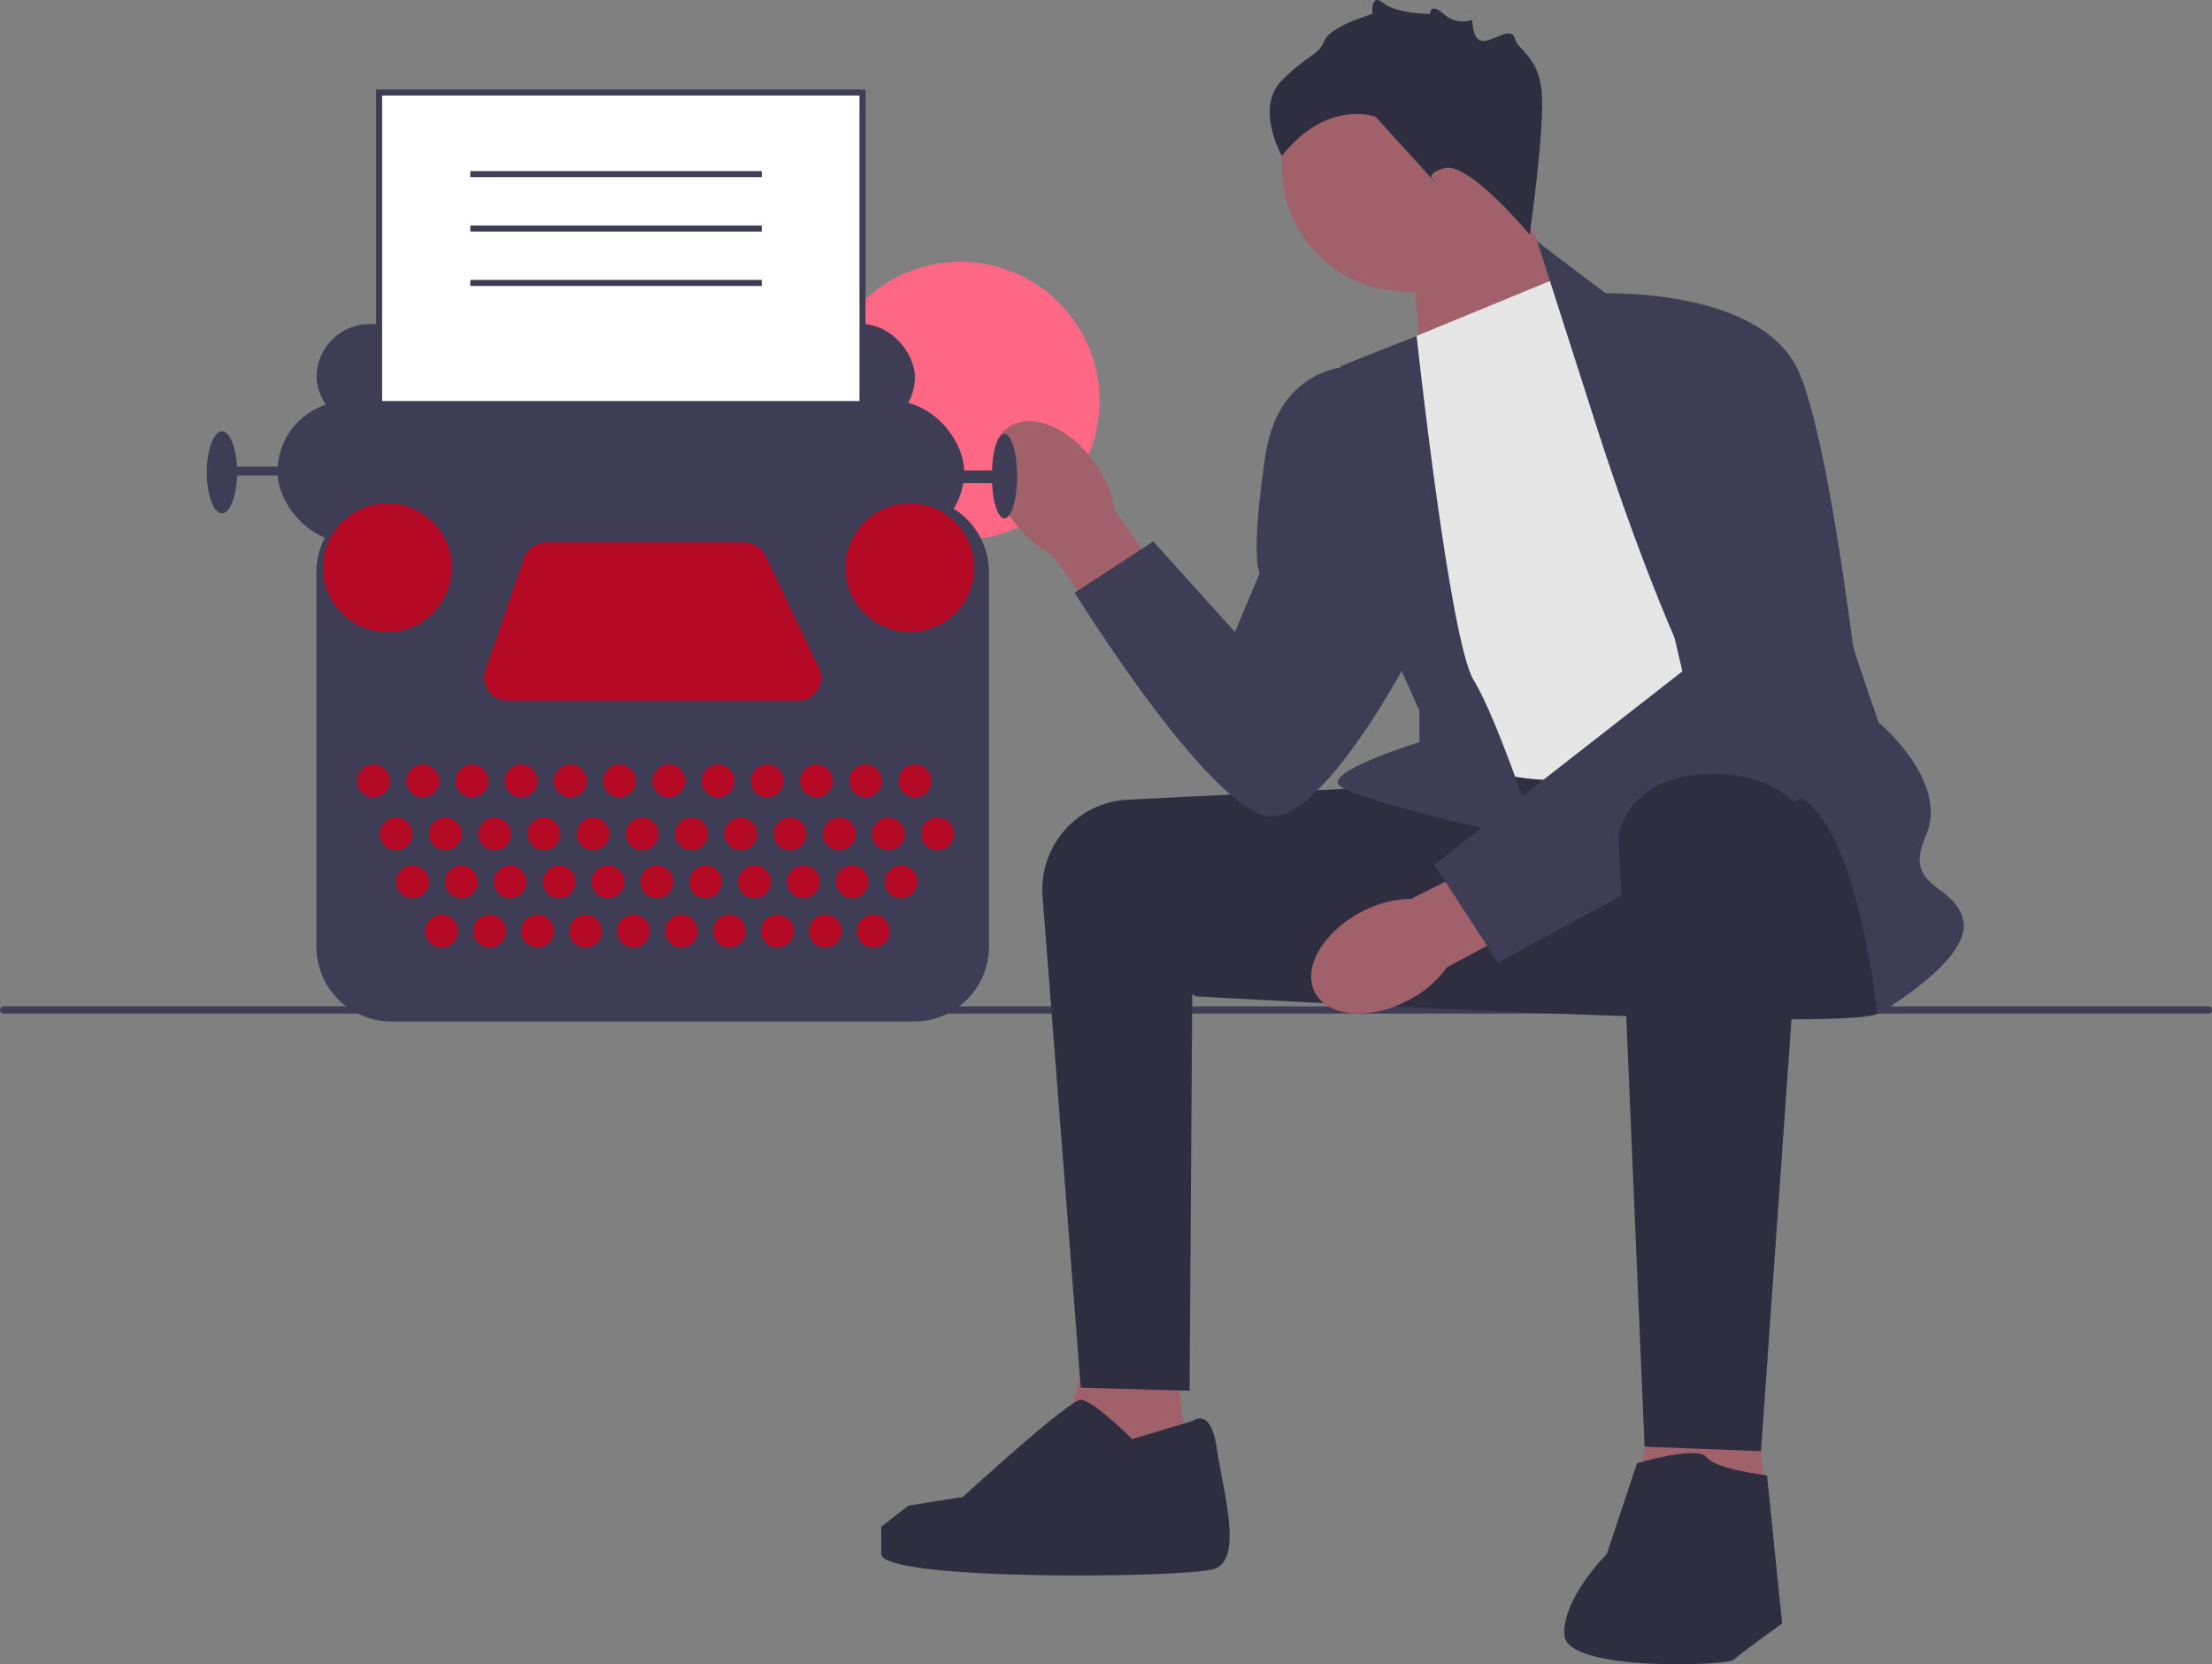
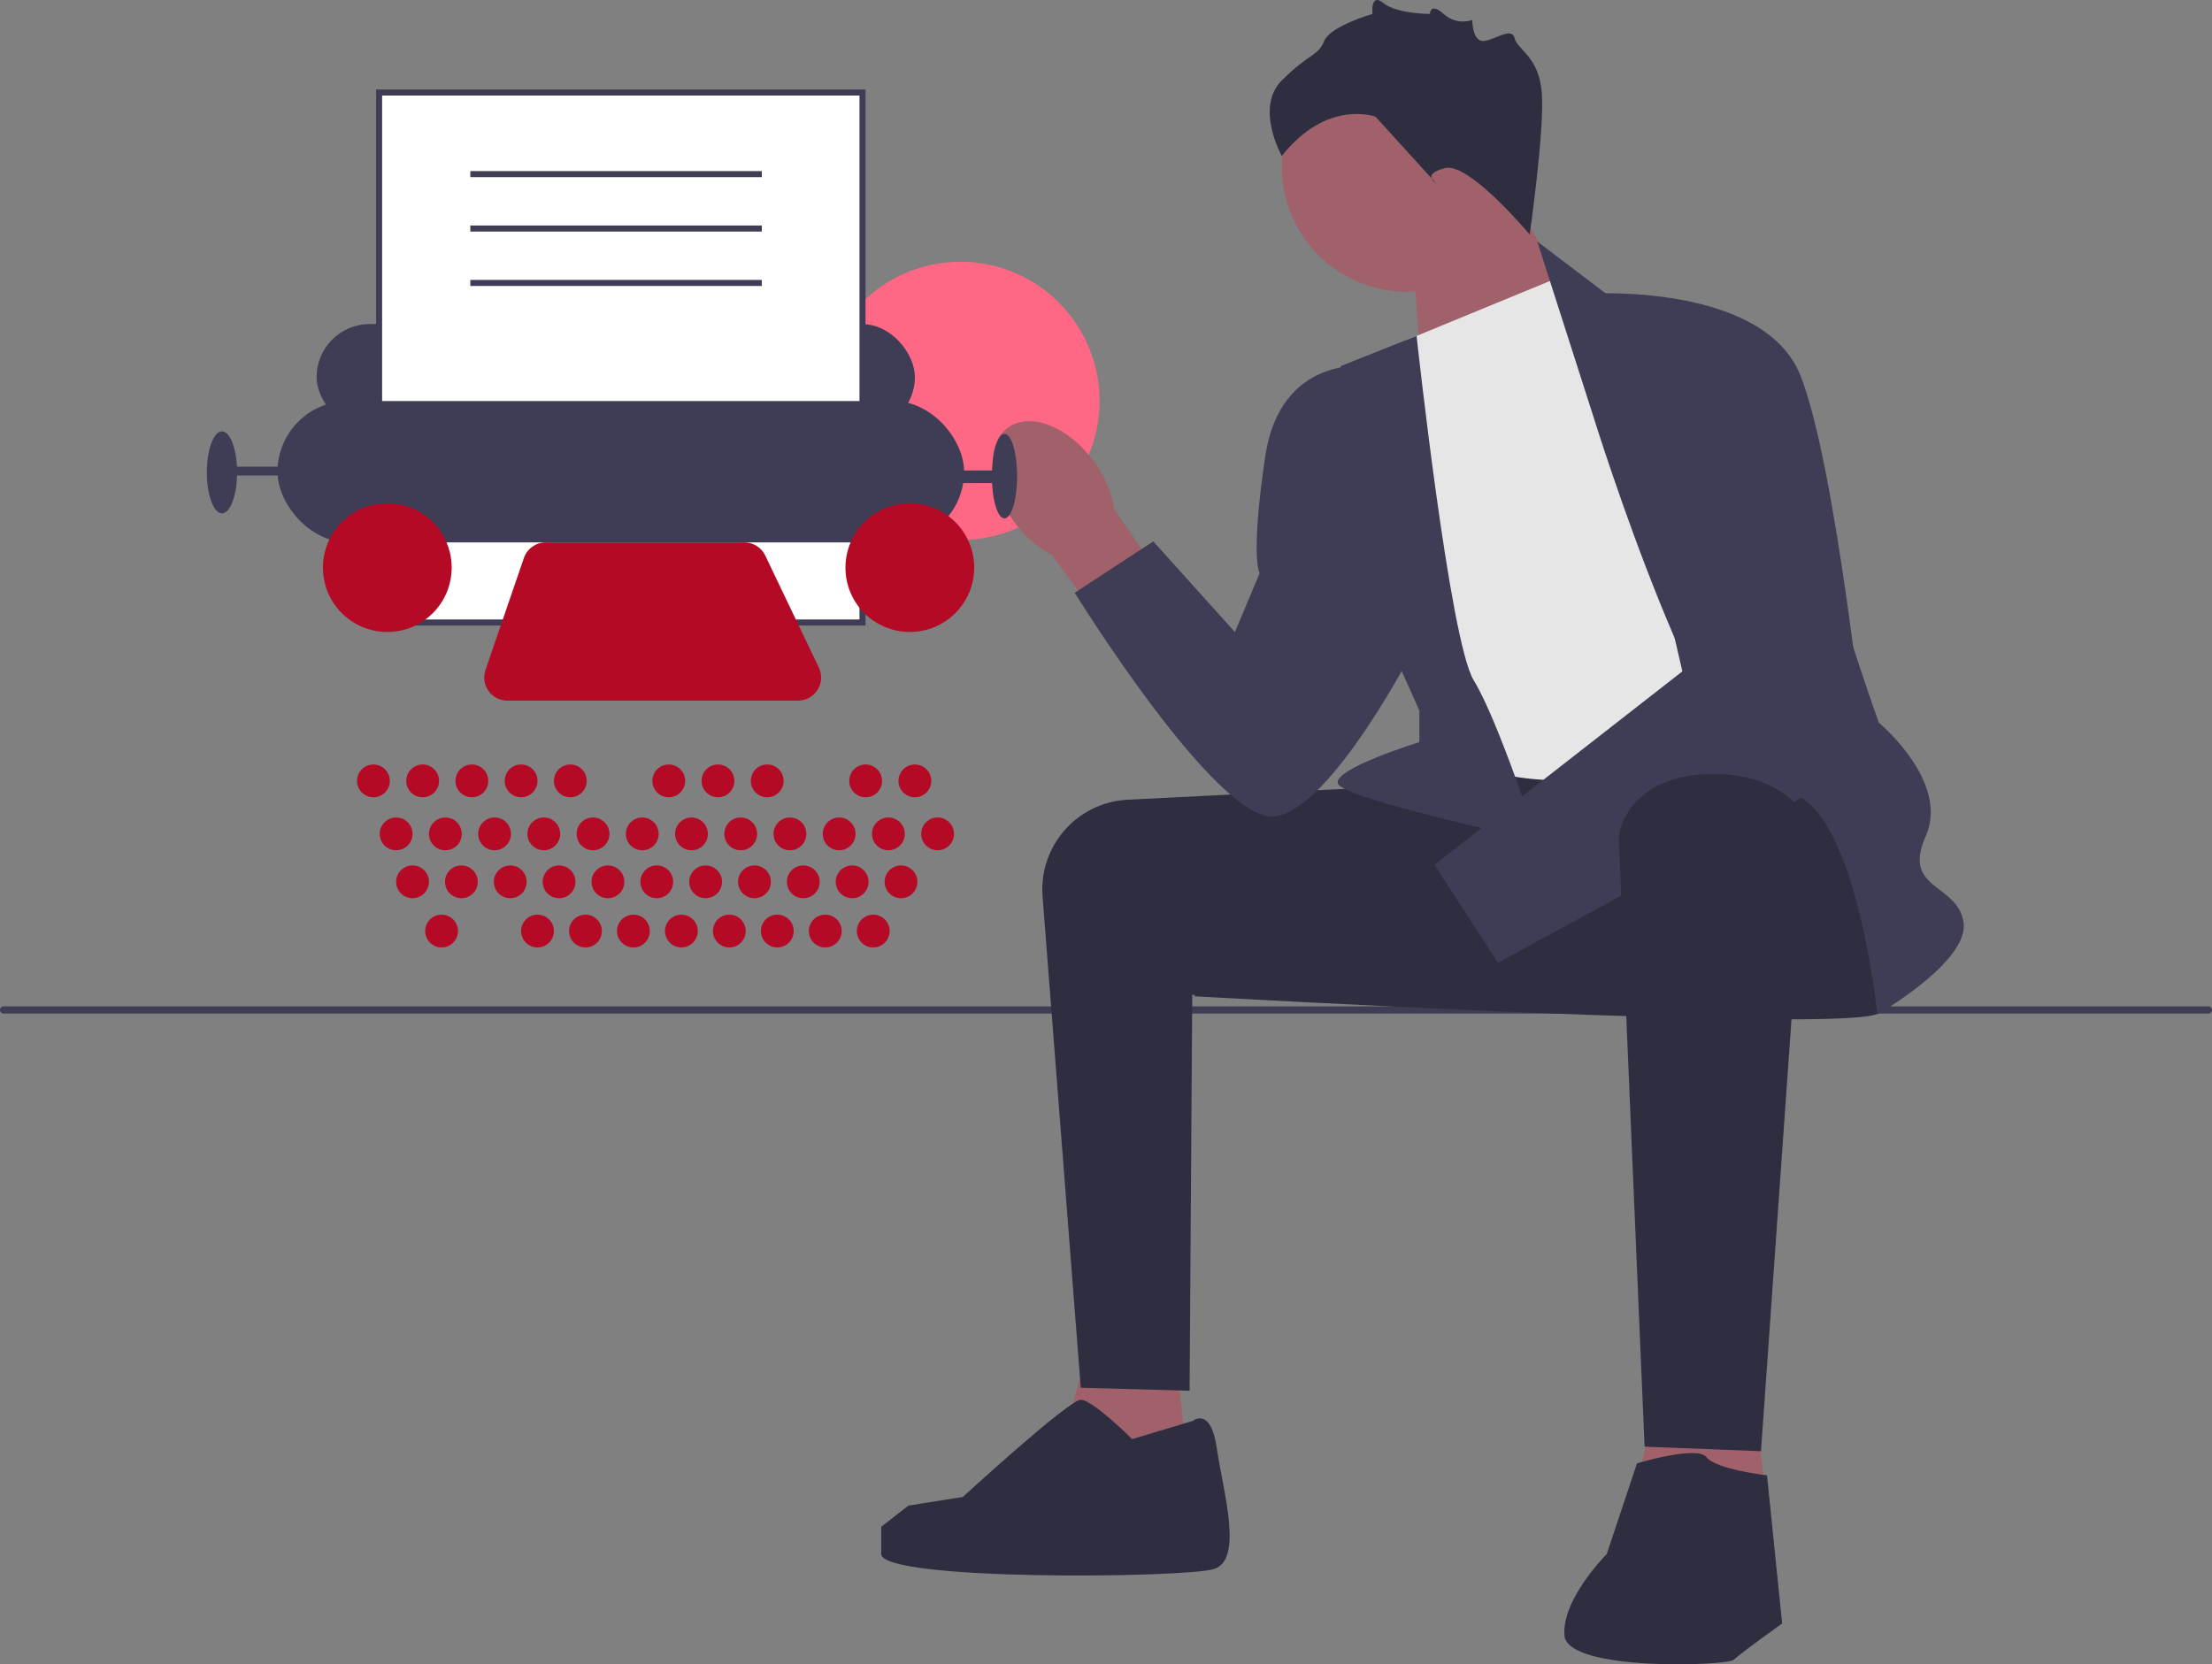
<svg xmlns="http://www.w3.org/2000/svg" width="731.67" height="550.618" viewBox="0 0 731.67 550.618">
  <rect x="0" y="0" width="731.67" height="550.618" fill="#808080" stroke="none" />
  <circle cx="317.682" cy="132.627" r="46.021" fill="#ff6884" />
  <g>
    <path d="M0,334.134c0,.66,.53,1.19,1.19,1.19H730.48c.66,0,1.19-.53,1.19-1.19,0-.66-.53-1.19-1.19-1.19H1.19c-.66,0-1.19,.53-1.19,1.19Z" fill="#3f3d56" />
    <g>
      <polygon points="466.985 81.606 470.811 130.557 526.268 107.393 494.985 57.606 466.985 81.606" fill="#a0616a" />
      <circle cx="465.323" cy="55.181" r="41.339" fill="#a0616a" />
      <polygon points="387.985 440.606 394.985 503.393 345.985 496.606 361.985 438.606 387.985 440.606" fill="#a0616a" />
      <polygon points="578.985 449.606 585.985 512.393 536.985 505.606 552.985 447.606 578.985 449.606" fill="#a0616a" />
      <path d="M462.485,260.106c-.669,0-54.146,2.685-89.477,4.463-16.723,.841-29.452,15.315-28.155,32.009l12.632,162.528,36,1,.878-131,71.122,4-3-73Z" fill="#2f2e41" />
-       <path d="M619.485,259.106s9,69,2,76c-7,7-226.5-5.5-226.5-5.5,0,0,48.154-69.537,56.827-71.519,8.673-1.981,146.673-8.981,146.673-8.981l21,10Z" fill="#2f2e41" />
+       <path d="M619.485,259.106s9,69,2,76c-7,7-226.5-5.5-226.5-5.5,0,0,48.154-69.537,56.827-71.519,8.673-1.981,146.673-8.981,146.673-8.981l21,10" fill="#2f2e41" />
      <path id="uuid-395a52e4-5c72-4314-a9bf-6720c6920e4c-254" d="M335.127,172.233c-8.359-11.691-9.103-25.48-1.662-30.799,7.441-5.319,20.247-.152,28.607,11.544,3.404,4.626,5.65,10,6.551,15.673l34.792,49.981-19.8,13.708-35.775-48.834c-5.078-2.688-9.437-6.554-12.714-11.273Z" fill="#a0616a" />
-       <path id="uuid-2bcb0f29-4cb0-4836-b3e1-c42200070018-255" d="M465.674,331.017c-12.747,6.638-26.505,5.441-30.727-2.672-4.223-8.113,2.688-20.068,15.44-26.706,5.058-2.722,10.694-4.192,16.436-4.289l54.365-27.441,10.797,21.526-53.367,28.575c-3.374,4.65-7.812,8.425-12.944,11.008Z" fill="#a0616a" />
      <path d="M464.985,112.606l51-21,96,148s-67,15-90,18c-23,3-49-9-49-9l-8-136Z" fill="#e6e6e6" />
      <path d="M526.985,137.606l-18.5-57.709,24,18.209s68,45,68,64c0,19,21,77,21,77,0,0,23.5,19.5,15.5,37.5-8,18,10.5,15.5,12.5,28.5,2,13-28.5,30.5-28.5,30.5,0,0-7.5-73.5-31.5-73.5-24,0-62.5-124.5-62.5-124.5Z" fill="#3f3d56" />
      <path d="M468.568,111.13l-25.084,9.976s4,70,8,76,18,38,18,38v10.429s-28,8.571-27,13.571c1,5,66,19,66,19,0,0-13-40-21-53-8-13-18.916-113.976-18.916-113.976Z" fill="#3f3d56" />
      <path d="M527.485,97.106s56-3,68,27c12,30,22,128,22,128l-122,66.374-21-32.374,82-64-29-125Z" fill="#3f3d56" />
      <path d="M452.485,121.106s-29-4-34,30-1.823,38.5-1.823,38.5l-8.177,19.5-27-30-26,17s47,76,66,74c19-2,47-57,47-57l-16-92Z" fill="#3f3d56" />
      <path d="M597.323,270.145l-14.839,209.961-38.5-1.5s-8.5-198.5-8.5-201.5c0-3,4-20,29-21,25-1,32.839,14.039,32.839,14.039Z" fill="#2f2e41" />
      <path d="M541.485,484.106s20-6,23-2c3,4,20,6,20,6l5,49s-14,10-16,12-55,4-56-8c-1-12,14-27,14-27l10-30Z" fill="#2f2e41" />
      <path d="M394.485,470.106s6-5,8,9c2,14,9,37-1,40-10,3-110,4-110-5v-9l9-7,18.004-2.869s34.996-32.131,38.996-32.131c4,0,17,13,17,13l20-6Z" fill="#2f2e41" />
      <path d="M505.985,77.606s-20-24-28-22-3,5-3,5l-20-22s-16-6-31,13c0,0-9-16,0-25,9-9,12-8,14-13,2-5,16-9,16-9,0,0-.803-7.197,3.598-3.598s15.394,3.598,15.394,3.598c0,0,.063-4,4.535,0s9.472,2,9.472,2c0,0,0,6.921,3.5,6.961,3.5,.039,9.5-4.961,10.5-.961s8,6,9,18-4,47-4,47Z" fill="#2f2e41" />
    </g>
  </g>
  <g>
    <rect x="104.731" y="107.214" width="197.887" height="35.069" rx="17.534" ry="17.534" fill="#3f3d56" />
    <rect x="125.397" y="30.606" width="159.896" height="175.343" fill="#fff" />
    <path d="M286.293,206.949H124.397V29.606h161.896V206.949Zm-159.896-2h157.896V31.606H126.397V204.949Z" fill="#3f3d56" />
    <rect x="91.789" y="132.681" width="227.111" height="46.758" rx="23.379" ry="23.379" fill="#3f3d56" />
    <ellipse cx="332.26" cy="157.521" rx="4.175" ry="13.986" fill="#3f3d56" />
    <ellipse cx="73.42" cy="156.269" rx="5.01" ry="13.568" fill="#3f3d56" />
    <rect x="74.672" y="154.39" width="28.806" height="2.922" fill="#3f3d56" />
    <rect x="306.376" y="155.642" width="23.379" height="4.175" fill="#3f3d56" />
-     <path d="M302.334,337.957H129.439c-13.669,0-24.79-11.121-24.79-24.79v-123.841c0-13.669,11.121-24.79,24.79-24.79h172.896c13.669,0,24.789,11.121,24.789,24.79v123.841c0,13.669-11.12,24.79-24.789,24.79Z" fill="#3f3d56" />
    <circle cx="123.518" cy="258.343" r="5.427" fill="#b50a25" />
    <circle cx="131.033" cy="275.878" r="5.427" fill="#b50a25" />
    <circle cx="136.46" cy="291.742" r="5.427" fill="#b50a25" />
    <circle cx="146.062" cy="308.024" r="5.427" fill="#b50a25" />
-     <circle cx="161.926" cy="308.024" r="5.427" fill="#b50a25" />
    <circle cx="177.791" cy="308.024" r="5.427" fill="#b50a25" />
    <circle cx="193.655" cy="308.024" r="5.427" fill="#b50a25" />
    <circle cx="209.52" cy="308.024" r="5.427" fill="#b50a25" />
    <circle cx="225.384" cy="308.024" r="5.427" fill="#b50a25" />
    <circle cx="241.248" cy="308.024" r="5.427" fill="#b50a25" />
    <circle cx="257.113" cy="308.024" r="5.427" fill="#b50a25" />
    <circle cx="272.977" cy="308.024" r="5.427" fill="#b50a25" />
    <circle cx="288.841" cy="308.024" r="5.427" fill="#b50a25" />
    <circle cx="152.617" cy="291.742" r="5.427" fill="#b50a25" />
    <circle cx="168.773" cy="291.742" r="5.427" fill="#b50a25" />
    <circle cx="184.93" cy="291.742" r="5.427" fill="#b50a25" />
    <circle cx="201.086" cy="291.742" r="5.427" fill="#b50a25" />
    <circle cx="217.243" cy="291.742" r="5.427" fill="#b50a25" />
    <circle cx="233.4" cy="291.742" r="5.427" fill="#b50a25" />
    <circle cx="249.556" cy="291.742" r="5.427" fill="#b50a25" />
    <circle cx="265.713" cy="291.742" r="5.427" fill="#b50a25" />
    <circle cx="281.869" cy="291.742" r="5.427" fill="#b50a25" />
    <circle cx="298.026" cy="291.742" r="5.427" fill="#b50a25" />
    <circle cx="147.314" cy="275.878" r="5.427" fill="#b50a25" />
    <circle cx="163.596" cy="275.878" r="5.427" fill="#b50a25" />
    <circle cx="179.878" cy="275.878" r="5.427" fill="#b50a25" />
    <circle cx="196.16" cy="275.878" r="5.427" fill="#b50a25" />
    <circle cx="212.442" cy="275.878" r="5.427" fill="#b50a25" />
    <circle cx="228.724" cy="275.878" r="5.427" fill="#b50a25" />
    <circle cx="245.006" cy="275.878" r="5.427" fill="#b50a25" />
    <circle cx="261.287" cy="275.878" r="5.427" fill="#b50a25" />
    <circle cx="277.569" cy="275.878" r="5.427" fill="#b50a25" />
    <circle cx="293.851" cy="275.878" r="5.427" fill="#b50a25" />
    <circle cx="310.133" cy="275.878" r="5.427" fill="#b50a25" />
    <circle cx="139.8" cy="258.343" r="5.427" fill="#b50a25" />
    <circle cx="156.082" cy="258.343" r="5.427" fill="#b50a25" />
    <circle cx="172.363" cy="258.343" r="5.427" fill="#b50a25" />
    <circle cx="188.645" cy="258.343" r="5.427" fill="#b50a25" />
-     <circle cx="204.927" cy="258.343" r="5.427" fill="#b50a25" />
    <circle cx="221.209" cy="258.343" r="5.427" fill="#b50a25" />
    <circle cx="237.491" cy="258.343" r="5.427" fill="#b50a25" />
    <circle cx="253.773" cy="258.343" r="5.427" fill="#b50a25" />
-     <circle cx="270.055" cy="258.343" r="5.427" fill="#b50a25" />
    <circle cx="286.336" cy="258.343" r="5.427" fill="#b50a25" />
    <circle cx="302.618" cy="258.343" r="5.427" fill="#b50a25" />
    <circle cx="128.11" cy="187.789" r="21.292" fill="#b50a25" />
    <circle cx="300.948" cy="187.789" r="21.292" fill="#b50a25" />
    <path d="M180.522,179.439h65.701c2.945,0,5.628,1.691,6.899,4.347l17.731,37.06c2.429,5.076-1.272,10.948-6.899,10.948h-96.139c-5.248,0-8.936-5.164-7.234-10.128l12.707-37.06c1.06-3.091,3.967-5.167,7.234-5.167Z" fill="#b50a25" />
  </g>
  <rect x="155.568" y="56.606" width="96.417" height="2" fill="#3f3d56" />
  <rect x="155.568" y="74.606" width="96.417" height="2" fill="#3f3d56" />
  <rect x="155.568" y="92.606" width="96.417" height="2" fill="#3f3d56" />
</svg>